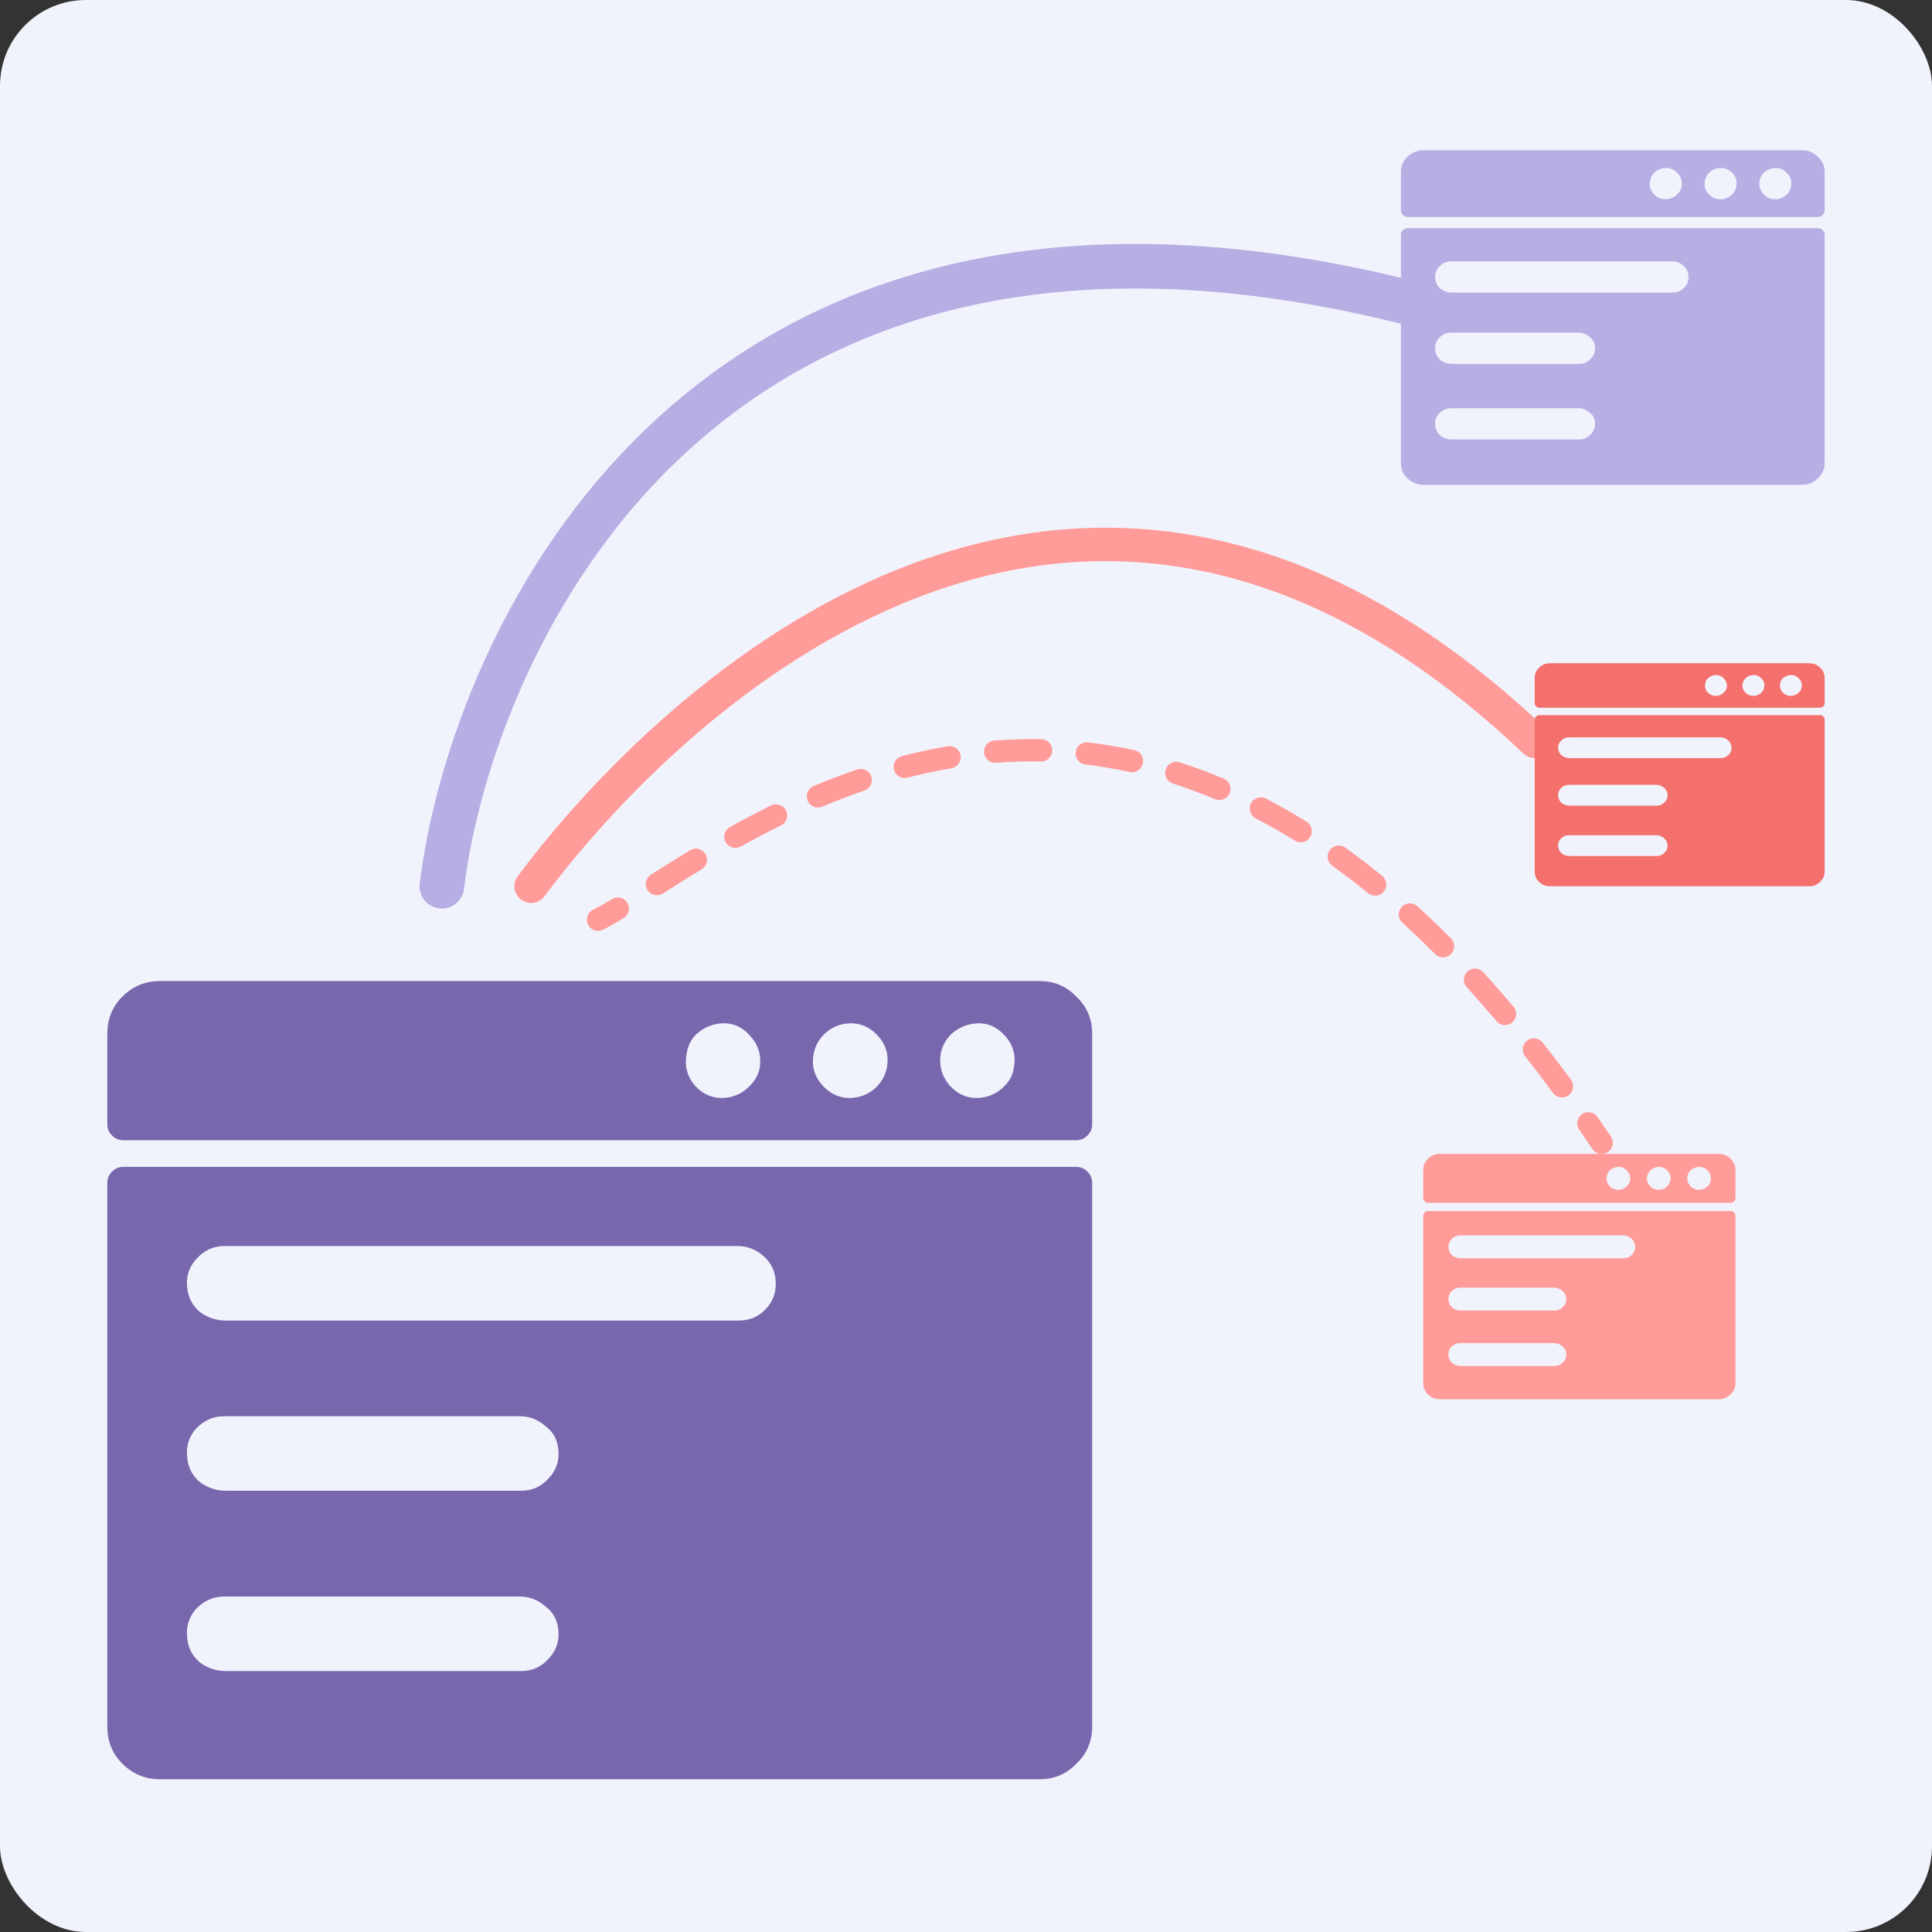
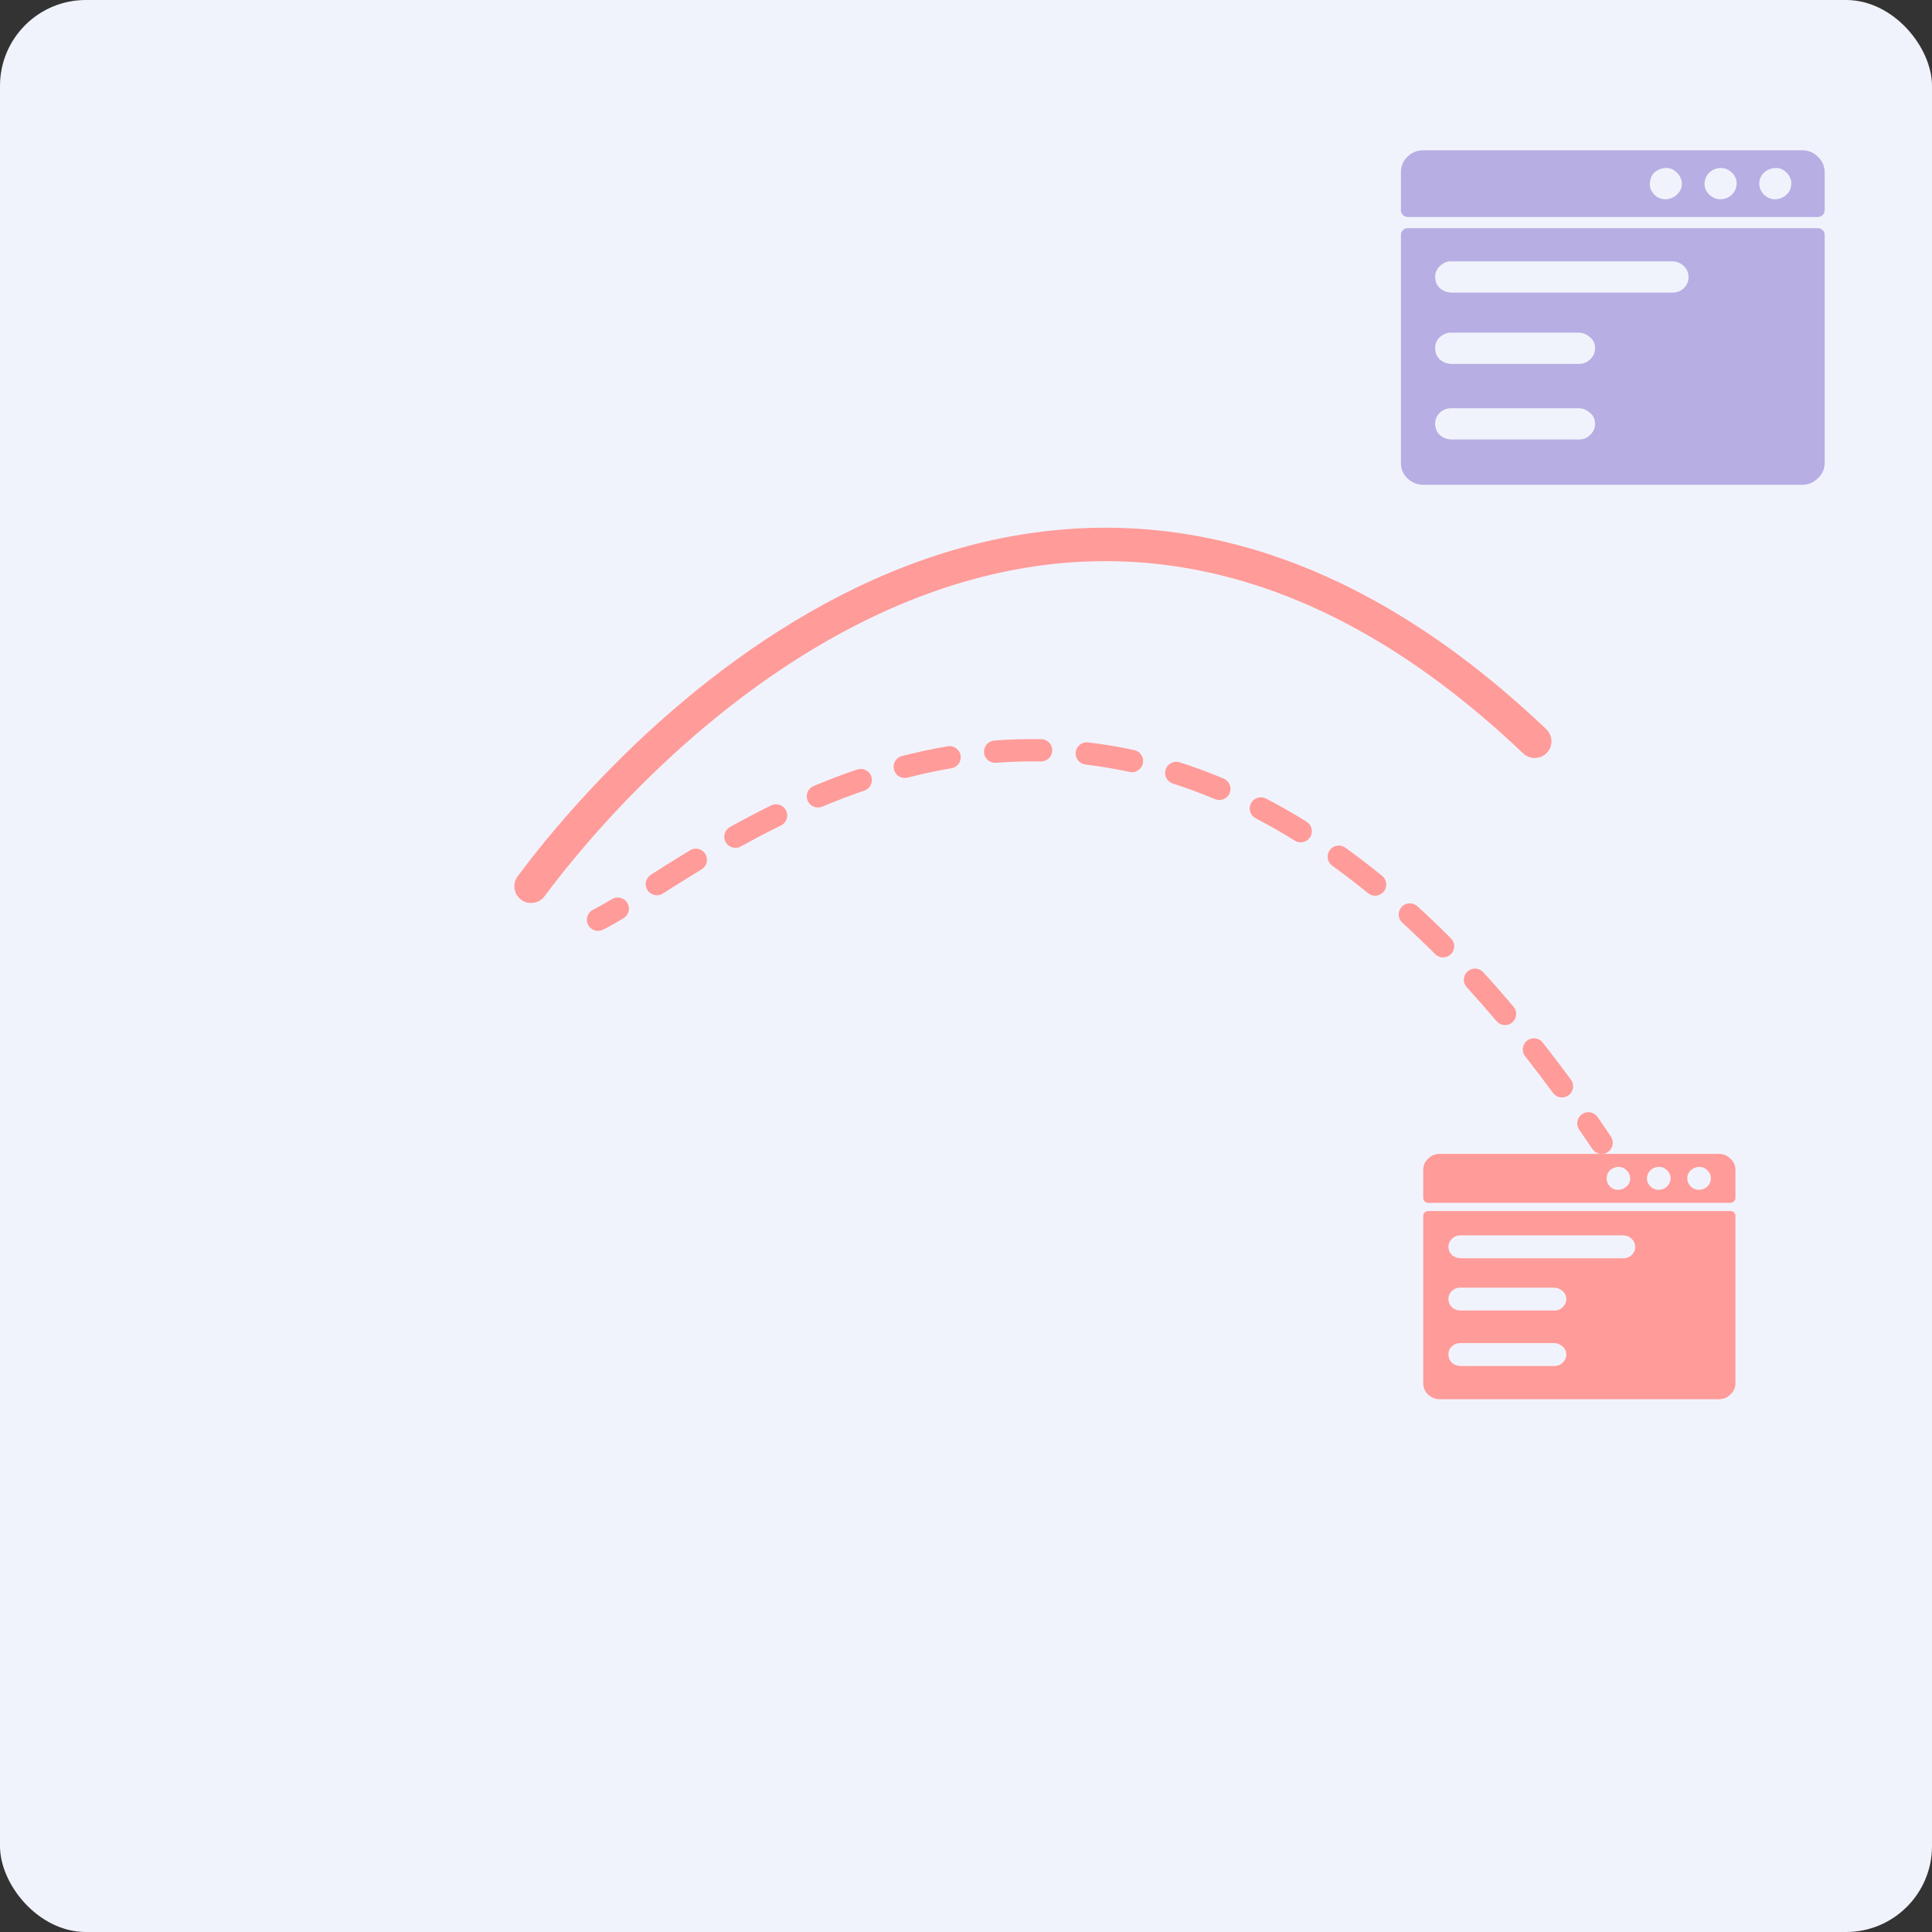
<svg xmlns="http://www.w3.org/2000/svg" width="90" height="90" viewBox="0 0 90 90" fill="none">
  <rect x="0" y="0" width="90" height="90" fill="#333333" stroke="none" />
  <rect width="90" height="90" rx="4" fill="#F1F3FC" />
-   <path fill-rule="evenodd" clip-rule="evenodd" d="M31.989 21.051C25.179 27.304 22.27 36.009 21.615 41.411C21.546 41.98 21.029 42.386 20.459 42.317C19.889 42.248 19.483 41.73 19.553 41.161C20.25 35.41 23.316 26.194 30.583 19.52C37.916 12.787 49.384 8.775 66.561 13.268C67.116 13.413 67.449 13.98 67.303 14.536C67.158 15.091 66.591 15.423 66.035 15.278C49.446 10.939 38.733 14.858 31.989 21.051Z" fill="#B7AEE4" />
  <path fill-rule="evenodd" clip-rule="evenodd" d="M42.823 27.805C34.8 30.872 28.544 37.493 25.365 41.752C25.107 42.096 24.619 42.167 24.274 41.91C23.929 41.652 23.858 41.164 24.116 40.819C27.375 36.454 33.847 29.568 42.266 26.349C46.491 24.735 51.217 24.04 56.263 25.064C61.31 26.088 66.619 28.82 72.031 33.968C72.342 34.264 72.355 34.757 72.058 35.069C71.761 35.381 71.268 35.393 70.956 35.097C65.718 30.114 60.664 27.547 55.953 26.591C51.243 25.635 46.819 26.277 42.823 27.805Z" fill="#FF9B99" />
  <path fill-rule="evenodd" clip-rule="evenodd" d="M48.488 35.472C47.779 35.459 47.082 35.48 46.397 35.533C46.111 35.555 45.861 35.34 45.839 35.054C45.818 34.768 46.032 34.519 46.318 34.497C47.035 34.442 47.765 34.419 48.508 34.434C48.795 34.439 49.023 34.676 49.017 34.963C49.012 35.25 48.775 35.478 48.488 35.472ZM50.111 35.038C50.144 34.753 50.402 34.55 50.687 34.583C51.396 34.667 52.115 34.786 52.843 34.945C53.123 35.006 53.3 35.283 53.239 35.563C53.178 35.844 52.901 36.021 52.621 35.96C51.927 35.809 51.241 35.695 50.566 35.615C50.281 35.581 50.077 35.323 50.111 35.038ZM44.748 35.189C44.796 35.472 44.606 35.74 44.323 35.788C43.626 35.906 42.943 36.054 42.277 36.225C41.999 36.297 41.716 36.13 41.644 35.852C41.572 35.574 41.74 35.291 42.017 35.219C42.711 35.041 43.422 34.887 44.149 34.764C44.432 34.716 44.7 34.907 44.748 35.189ZM54.301 35.849C54.388 35.576 54.681 35.425 54.954 35.512C55.631 35.728 56.314 35.98 57.003 36.27C57.267 36.382 57.392 36.686 57.28 36.951C57.169 37.215 56.864 37.339 56.6 37.228C55.939 36.95 55.285 36.709 54.638 36.502C54.364 36.414 54.214 36.122 54.301 35.849ZM40.588 36.169C40.681 36.441 40.536 36.736 40.264 36.829C39.591 37.059 38.937 37.31 38.303 37.576C38.038 37.687 37.734 37.563 37.623 37.298C37.512 37.033 37.636 36.729 37.901 36.618C38.555 36.344 39.231 36.084 39.929 35.846C40.2 35.753 40.495 35.898 40.588 36.169ZM58.276 37.42C58.408 37.166 58.722 37.067 58.977 37.2C59.602 37.526 60.232 37.885 60.866 38.279C61.11 38.43 61.185 38.75 61.033 38.994C60.882 39.238 60.562 39.312 60.318 39.161C59.706 38.781 59.099 38.435 58.496 38.121C58.242 37.988 58.143 37.674 58.276 37.42ZM36.618 37.757C36.745 38.015 36.638 38.326 36.381 38.453C35.73 38.773 35.106 39.102 34.511 39.433C34.26 39.573 33.944 39.482 33.804 39.231C33.665 38.981 33.755 38.664 34.006 38.525C34.615 38.187 35.254 37.849 35.922 37.52C36.18 37.394 36.491 37.5 36.618 37.757ZM61.944 39.605C62.111 39.372 62.436 39.319 62.669 39.486C63.239 39.896 63.812 40.335 64.387 40.803C64.61 40.985 64.643 41.312 64.462 41.534C64.28 41.757 63.953 41.79 63.731 41.609C63.171 41.153 62.615 40.727 62.063 40.33C61.83 40.162 61.776 39.837 61.944 39.605ZM32.859 39.783C33.008 40.029 32.93 40.348 32.684 40.497C32.037 40.89 31.435 41.27 30.879 41.624C30.637 41.778 30.316 41.706 30.162 41.464C30.008 41.222 30.079 40.901 30.322 40.747C30.879 40.393 31.488 40.008 32.145 39.609C32.391 39.46 32.71 39.538 32.859 39.783ZM29.224 42.061C29.372 42.307 29.292 42.626 29.047 42.774C28.7 42.982 28.38 43.164 28.09 43.309C27.833 43.438 27.521 43.334 27.393 43.077C27.265 42.82 27.369 42.508 27.625 42.38C27.881 42.252 28.175 42.085 28.511 41.883C28.757 41.736 29.076 41.815 29.224 42.061ZM65.292 42.251C65.485 42.039 65.814 42.023 66.026 42.216C66.546 42.69 67.069 43.189 67.592 43.714C67.795 43.917 67.794 44.246 67.591 44.448C67.388 44.651 67.059 44.651 66.856 44.447C66.344 43.934 65.834 43.447 65.327 42.985C65.114 42.792 65.099 42.463 65.292 42.251ZM68.361 45.256C68.573 45.063 68.901 45.078 69.095 45.29C69.565 45.804 70.035 46.34 70.507 46.898C70.692 47.117 70.664 47.445 70.445 47.63C70.226 47.815 69.898 47.788 69.713 47.569C69.25 47.02 68.788 46.494 68.328 45.99C68.134 45.778 68.149 45.45 68.361 45.256ZM71.135 48.478C71.361 48.3 71.687 48.34 71.865 48.565C72.303 49.122 72.741 49.699 73.181 50.296C73.351 50.527 73.301 50.852 73.07 51.023C72.839 51.193 72.514 51.143 72.344 50.912C71.911 50.323 71.479 49.755 71.048 49.207C70.871 48.982 70.91 48.655 71.135 48.478ZM73.698 51.903C73.934 51.74 74.257 51.799 74.421 52.035C74.628 52.334 74.835 52.637 75.042 52.945C75.202 53.184 75.139 53.506 74.9 53.666C74.662 53.826 74.34 53.763 74.18 53.525C73.975 53.221 73.771 52.921 73.567 52.626C73.403 52.39 73.462 52.067 73.698 51.903Z" fill="#FF9B99" />
-   <path d="M5 80.437C5 81.119 5.231 81.691 5.694 82.154C6.181 82.641 6.765 82.885 7.447 82.885H48.429C49.111 82.885 49.683 82.641 50.146 82.154C50.633 81.691 50.877 81.119 50.877 80.437V55.088C50.877 54.894 50.804 54.723 50.657 54.577C50.511 54.431 50.341 54.358 50.146 54.358H5.731C5.536 54.358 5.365 54.431 5.219 54.577C5.073 54.723 5 54.894 5 55.088V80.437ZM10.442 58.047H34.367C34.805 58.047 35.195 58.193 35.536 58.485C35.877 58.778 36.071 59.131 36.12 59.544C36.193 60.08 36.059 60.543 35.718 60.932C35.377 61.322 34.939 61.517 34.403 61.517H10.515C10.077 61.517 9.675 61.383 9.31 61.115C8.969 60.823 8.774 60.458 8.726 60.019C8.653 59.508 8.787 59.057 9.127 58.668C9.493 58.254 9.931 58.047 10.442 58.047ZM10.442 65.973H24.213C24.651 65.973 25.041 66.119 25.381 66.411C25.747 66.679 25.954 67.032 26.002 67.471C26.076 68.006 25.929 68.469 25.564 68.859C25.223 69.248 24.797 69.443 24.286 69.443H10.515C10.077 69.443 9.675 69.309 9.31 69.041C8.969 68.749 8.774 68.384 8.726 67.945C8.653 67.41 8.787 66.947 9.127 66.558C9.493 66.168 9.931 65.973 10.442 65.973ZM10.442 74.374H24.213C24.651 74.374 25.041 74.52 25.381 74.812C25.747 75.08 25.954 75.433 26.002 75.872C26.076 76.407 25.929 76.87 25.564 77.26C25.223 77.649 24.797 77.844 24.286 77.844H10.515C10.077 77.844 9.675 77.71 9.31 77.442C8.969 77.15 8.774 76.785 8.726 76.347C8.653 75.811 8.787 75.348 9.127 74.959C9.493 74.569 9.931 74.374 10.442 74.374ZM48.429 45.701H7.447C6.765 45.701 6.181 45.945 5.694 46.432C5.231 46.894 5 47.467 5 48.148V52.385C5 52.58 5.073 52.751 5.219 52.897C5.365 53.043 5.536 53.116 5.731 53.116H50.146C50.341 53.116 50.511 53.043 50.657 52.897C50.804 52.751 50.877 52.58 50.877 52.385V48.148C50.877 47.467 50.633 46.894 50.146 46.432C49.683 45.945 49.111 45.701 48.429 45.701ZM34.002 51.107C33.393 51.229 32.869 51.071 32.431 50.632C32.017 50.194 31.871 49.67 31.993 49.062C32.041 48.721 32.188 48.428 32.431 48.185C32.699 47.941 33.003 47.783 33.344 47.71C33.953 47.588 34.464 47.747 34.878 48.185C35.317 48.623 35.487 49.147 35.39 49.756C35.317 50.096 35.146 50.389 34.878 50.632C34.635 50.876 34.343 51.034 34.002 51.107ZM39.955 51.107C39.347 51.229 38.823 51.071 38.385 50.632C37.946 50.194 37.788 49.67 37.91 49.062C37.983 48.721 38.141 48.428 38.385 48.185C38.628 47.941 38.92 47.783 39.261 47.71C39.87 47.588 40.394 47.747 40.832 48.185C41.27 48.623 41.429 49.147 41.307 49.756C41.234 50.096 41.075 50.389 40.832 50.632C40.589 50.876 40.296 51.034 39.955 51.107ZM45.873 51.107C45.264 51.229 44.74 51.071 44.302 50.632C43.888 50.194 43.73 49.67 43.827 49.062C43.9 48.721 44.058 48.428 44.302 48.185C44.57 47.941 44.874 47.783 45.215 47.71C45.824 47.588 46.335 47.747 46.749 48.185C47.188 48.623 47.346 49.147 47.224 49.756C47.175 50.096 47.017 50.389 46.749 50.632C46.506 50.876 46.214 51.034 45.873 51.107Z" fill="#7967AE" />
  <path d="M66.299 64.43C66.299 64.639 66.372 64.815 66.519 64.957C66.673 65.107 66.859 65.182 67.075 65.182H80.068C80.284 65.182 80.466 65.107 80.613 64.957C80.767 64.815 80.844 64.639 80.844 64.43V56.638C80.844 56.578 80.821 56.526 80.775 56.481C80.728 56.436 80.674 56.414 80.613 56.414H66.53C66.469 56.414 66.415 56.436 66.368 56.481C66.322 56.526 66.299 56.578 66.299 56.638V64.43ZM68.024 57.548H75.61C75.749 57.548 75.872 57.593 75.98 57.682C76.088 57.772 76.15 57.881 76.166 58.008C76.189 58.173 76.146 58.315 76.038 58.435C75.93 58.554 75.791 58.614 75.621 58.614H68.047C67.909 58.614 67.781 58.573 67.665 58.491C67.557 58.401 67.496 58.289 67.48 58.154C67.457 57.997 67.499 57.858 67.608 57.739C67.723 57.611 67.862 57.548 68.024 57.548ZM68.024 59.984H72.39C72.529 59.984 72.653 60.029 72.761 60.119C72.877 60.201 72.942 60.309 72.958 60.444C72.981 60.609 72.935 60.751 72.819 60.871C72.711 60.99 72.576 61.05 72.413 61.05H68.047C67.909 61.05 67.781 61.009 67.665 60.927C67.557 60.837 67.496 60.725 67.48 60.59C67.457 60.425 67.499 60.283 67.608 60.163C67.723 60.044 67.862 59.984 68.024 59.984ZM68.024 62.566H72.39C72.529 62.566 72.653 62.611 72.761 62.701C72.877 62.783 72.942 62.892 72.958 63.026C72.981 63.191 72.935 63.333 72.819 63.453C72.711 63.573 72.576 63.633 72.413 63.633H68.047C67.909 63.633 67.781 63.591 67.665 63.509C67.557 63.419 67.496 63.307 67.48 63.172C67.457 63.008 67.499 62.865 67.608 62.746C67.723 62.626 67.862 62.566 68.024 62.566ZM80.068 53.753H67.075C66.859 53.753 66.673 53.828 66.519 53.978C66.372 54.12 66.299 54.296 66.299 54.505V55.808C66.299 55.867 66.322 55.92 66.368 55.965C66.415 56.01 66.469 56.032 66.53 56.032H80.613C80.674 56.032 80.728 56.01 80.775 55.965C80.821 55.92 80.844 55.867 80.844 55.808V54.505C80.844 54.296 80.767 54.12 80.613 53.978C80.466 53.828 80.284 53.753 80.068 53.753ZM75.494 55.415C75.301 55.452 75.135 55.404 74.996 55.269C74.865 55.134 74.818 54.973 74.857 54.786C74.873 54.681 74.919 54.591 74.996 54.517C75.081 54.442 75.177 54.393 75.285 54.371C75.478 54.333 75.641 54.382 75.772 54.517C75.911 54.651 75.965 54.812 75.934 54.999C75.911 55.104 75.857 55.194 75.772 55.269C75.695 55.344 75.602 55.392 75.494 55.415ZM77.382 55.415C77.189 55.452 77.023 55.404 76.884 55.269C76.745 55.134 76.695 54.973 76.733 54.786C76.756 54.681 76.806 54.591 76.884 54.517C76.961 54.442 77.053 54.393 77.162 54.371C77.355 54.333 77.521 54.382 77.66 54.517C77.799 54.651 77.849 54.812 77.81 54.999C77.787 55.104 77.737 55.194 77.66 55.269C77.582 55.344 77.49 55.392 77.382 55.415ZM79.258 55.415C79.065 55.452 78.899 55.404 78.76 55.269C78.629 55.134 78.578 54.973 78.609 54.786C78.632 54.681 78.683 54.591 78.76 54.517C78.845 54.442 78.941 54.393 79.049 54.371C79.242 54.333 79.404 54.382 79.536 54.517C79.675 54.651 79.725 54.812 79.686 54.999C79.671 55.104 79.621 55.194 79.536 55.269C79.459 55.344 79.366 55.392 79.258 55.415Z" fill="#FF9B99" />
-   <path d="M71.492 40.602C71.492 40.793 71.56 40.953 71.697 41.082C71.84 41.218 72.012 41.286 72.213 41.286H84.278C84.479 41.286 84.647 41.218 84.784 41.082C84.927 40.953 84.999 40.793 84.999 40.602V33.519C84.999 33.465 84.977 33.417 84.934 33.376C84.891 33.336 84.841 33.315 84.784 33.315H71.707C71.65 33.315 71.6 33.336 71.557 33.376C71.514 33.417 71.492 33.465 71.492 33.519V40.602ZM73.094 34.346H80.138C80.267 34.346 80.382 34.387 80.482 34.468C80.582 34.55 80.64 34.649 80.654 34.764C80.676 34.914 80.636 35.043 80.536 35.152C80.436 35.261 80.306 35.315 80.149 35.315H73.116C72.987 35.315 72.869 35.278 72.761 35.203C72.661 35.121 72.603 35.019 72.589 34.897C72.567 34.754 72.607 34.628 72.707 34.519C72.815 34.404 72.944 34.346 73.094 34.346ZM73.094 36.56H77.149C77.278 36.56 77.392 36.601 77.493 36.683C77.6 36.758 77.661 36.856 77.675 36.979C77.697 37.129 77.654 37.258 77.546 37.367C77.446 37.476 77.321 37.53 77.17 37.53H73.116C72.987 37.53 72.869 37.493 72.761 37.418C72.661 37.336 72.603 37.234 72.589 37.112C72.567 36.962 72.607 36.833 72.707 36.724C72.815 36.615 72.944 36.56 73.094 36.56ZM73.094 38.908H77.149C77.278 38.908 77.392 38.949 77.493 39.03C77.6 39.105 77.661 39.204 77.675 39.326C77.697 39.476 77.654 39.605 77.546 39.714C77.446 39.823 77.321 39.877 77.17 39.877H73.116C72.987 39.877 72.869 39.84 72.761 39.765C72.661 39.684 72.603 39.581 72.589 39.459C72.567 39.309 72.607 39.18 72.707 39.071C72.815 38.962 72.944 38.908 73.094 38.908ZM84.278 30.896H72.213C72.012 30.896 71.84 30.964 71.697 31.1C71.56 31.23 71.492 31.39 71.492 31.58V32.764C71.492 32.818 71.514 32.866 71.557 32.907C71.6 32.948 71.65 32.968 71.707 32.968H84.784C84.841 32.968 84.891 32.948 84.934 32.907C84.977 32.866 84.999 32.818 84.999 32.764V31.58C84.999 31.39 84.927 31.23 84.784 31.1C84.647 30.964 84.479 30.896 84.278 30.896ZM80.031 32.407C79.851 32.441 79.697 32.397 79.568 32.274C79.446 32.152 79.403 32.005 79.439 31.835C79.453 31.74 79.496 31.658 79.568 31.59C79.647 31.522 79.737 31.478 79.837 31.458C80.016 31.424 80.167 31.468 80.289 31.59C80.418 31.713 80.468 31.859 80.439 32.029C80.418 32.124 80.368 32.206 80.289 32.274C80.217 32.342 80.131 32.386 80.031 32.407ZM81.783 32.407C81.604 32.441 81.45 32.397 81.321 32.274C81.192 32.152 81.145 32.005 81.181 31.835C81.203 31.74 81.249 31.658 81.321 31.59C81.393 31.522 81.479 31.478 81.579 31.458C81.758 31.424 81.912 31.468 82.041 31.59C82.171 31.713 82.217 31.859 82.181 32.029C82.16 32.124 82.113 32.206 82.041 32.274C81.97 32.342 81.884 32.386 81.783 32.407ZM83.525 32.407C83.346 32.441 83.192 32.397 83.063 32.274C82.941 32.152 82.895 32.005 82.923 31.835C82.945 31.74 82.991 31.658 83.063 31.59C83.142 31.522 83.231 31.478 83.332 31.458C83.511 31.424 83.662 31.468 83.784 31.59C83.913 31.713 83.959 31.859 83.923 32.029C83.909 32.124 83.862 32.206 83.784 32.274C83.712 32.342 83.626 32.386 83.525 32.407Z" fill="#F3706D" />
  <path d="M65.26 21.559C65.26 21.845 65.359 22.084 65.558 22.278C65.768 22.482 66.019 22.584 66.313 22.584H83.947C84.24 22.584 84.487 22.482 84.686 22.278C84.895 22.084 85 21.845 85 21.559V10.934C85 10.853 84.969 10.781 84.906 10.72C84.843 10.659 84.769 10.628 84.686 10.628H65.574C65.49 10.628 65.417 10.659 65.354 10.72C65.291 10.781 65.26 10.853 65.26 10.934V21.559ZM67.602 12.174H77.896C78.085 12.174 78.252 12.236 78.399 12.358C78.546 12.481 78.629 12.629 78.65 12.802C78.682 13.027 78.624 13.22 78.478 13.384C78.331 13.547 78.142 13.629 77.912 13.629H67.633C67.444 13.629 67.272 13.573 67.114 13.46C66.968 13.338 66.884 13.185 66.863 13.001C66.831 12.787 66.889 12.598 67.036 12.435C67.193 12.261 67.382 12.174 67.602 12.174ZM67.602 15.496H73.527C73.715 15.496 73.883 15.558 74.03 15.68C74.187 15.792 74.276 15.94 74.297 16.124C74.328 16.349 74.266 16.543 74.108 16.706C73.962 16.869 73.778 16.951 73.558 16.951H67.633C67.444 16.951 67.272 16.895 67.114 16.782C66.968 16.66 66.884 16.507 66.863 16.323C66.831 16.099 66.889 15.905 67.036 15.741C67.193 15.578 67.382 15.496 67.602 15.496ZM67.602 19.017H73.527C73.715 19.017 73.883 19.079 74.03 19.201C74.187 19.313 74.276 19.461 74.297 19.645C74.328 19.87 74.266 20.064 74.108 20.227C73.962 20.39 73.778 20.472 73.558 20.472H67.633C67.444 20.472 67.272 20.416 67.114 20.303C66.968 20.181 66.884 20.028 66.863 19.844C66.831 19.62 66.889 19.426 67.036 19.262C67.193 19.099 67.382 19.017 67.602 19.017ZM83.947 7H66.313C66.019 7 65.768 7.102 65.558 7.306C65.359 7.5 65.26 7.74 65.26 8.026V9.802C65.26 9.883 65.291 9.955 65.354 10.016C65.417 10.077 65.49 10.108 65.574 10.108H84.686C84.769 10.108 84.843 10.077 84.906 10.016C84.969 9.955 85 9.883 85 9.802V8.026C85 7.74 84.895 7.5 84.686 7.306C84.487 7.102 84.24 7 83.947 7ZM77.739 9.266C77.477 9.317 77.252 9.25 77.063 9.067C76.885 8.883 76.822 8.664 76.874 8.408C76.895 8.266 76.958 8.143 77.063 8.041C77.178 7.939 77.309 7.873 77.456 7.842C77.718 7.791 77.938 7.857 78.116 8.041C78.305 8.225 78.378 8.444 78.336 8.699C78.305 8.842 78.231 8.965 78.116 9.067C78.011 9.169 77.886 9.235 77.739 9.266ZM80.301 9.266C80.039 9.317 79.814 9.25 79.625 9.067C79.436 8.883 79.368 8.664 79.421 8.408C79.452 8.266 79.52 8.143 79.625 8.041C79.73 7.939 79.855 7.873 80.002 7.842C80.264 7.791 80.489 7.857 80.678 8.041C80.867 8.225 80.935 8.444 80.882 8.699C80.851 8.842 80.783 8.965 80.678 9.067C80.573 9.169 80.447 9.235 80.301 9.266ZM82.847 9.266C82.585 9.317 82.36 9.25 82.171 9.067C81.993 8.883 81.925 8.664 81.967 8.408C81.998 8.266 82.066 8.143 82.171 8.041C82.286 7.939 82.417 7.873 82.564 7.842C82.826 7.791 83.046 7.857 83.224 8.041C83.413 8.225 83.481 8.444 83.428 8.699C83.407 8.842 83.339 8.965 83.224 9.067C83.119 9.169 82.993 9.235 82.847 9.266Z" fill="#B7AEE4" />
</svg>